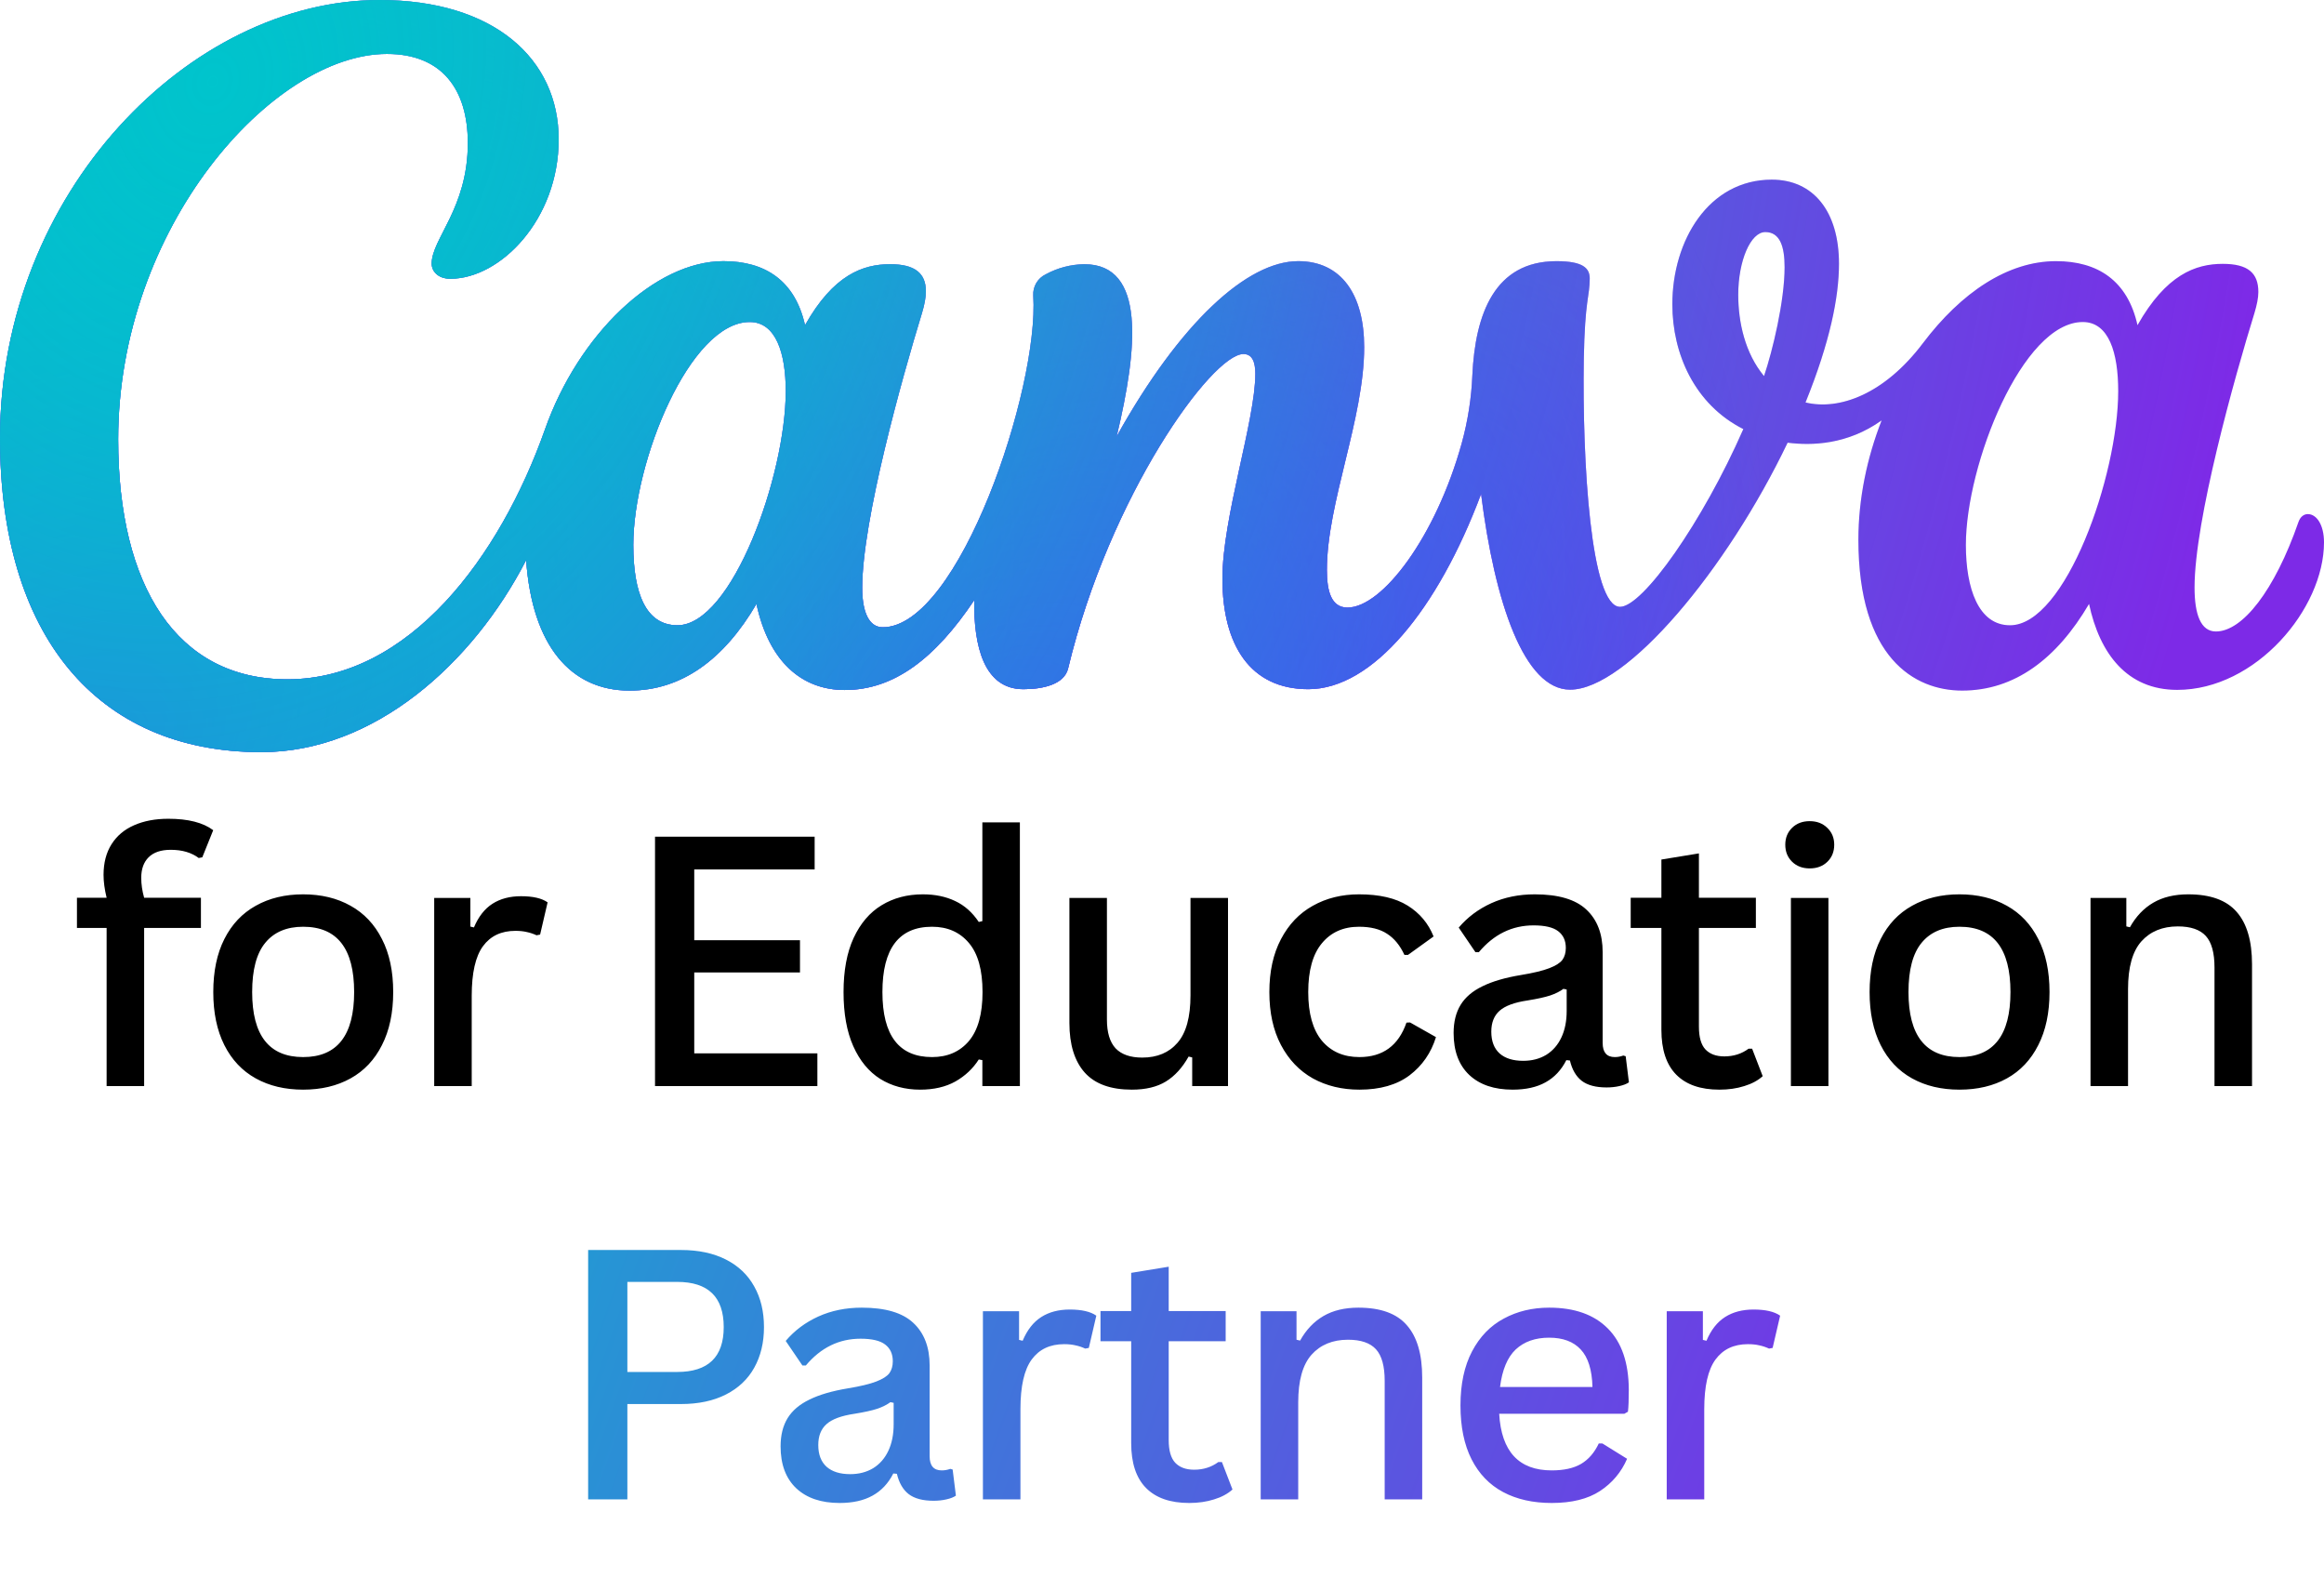
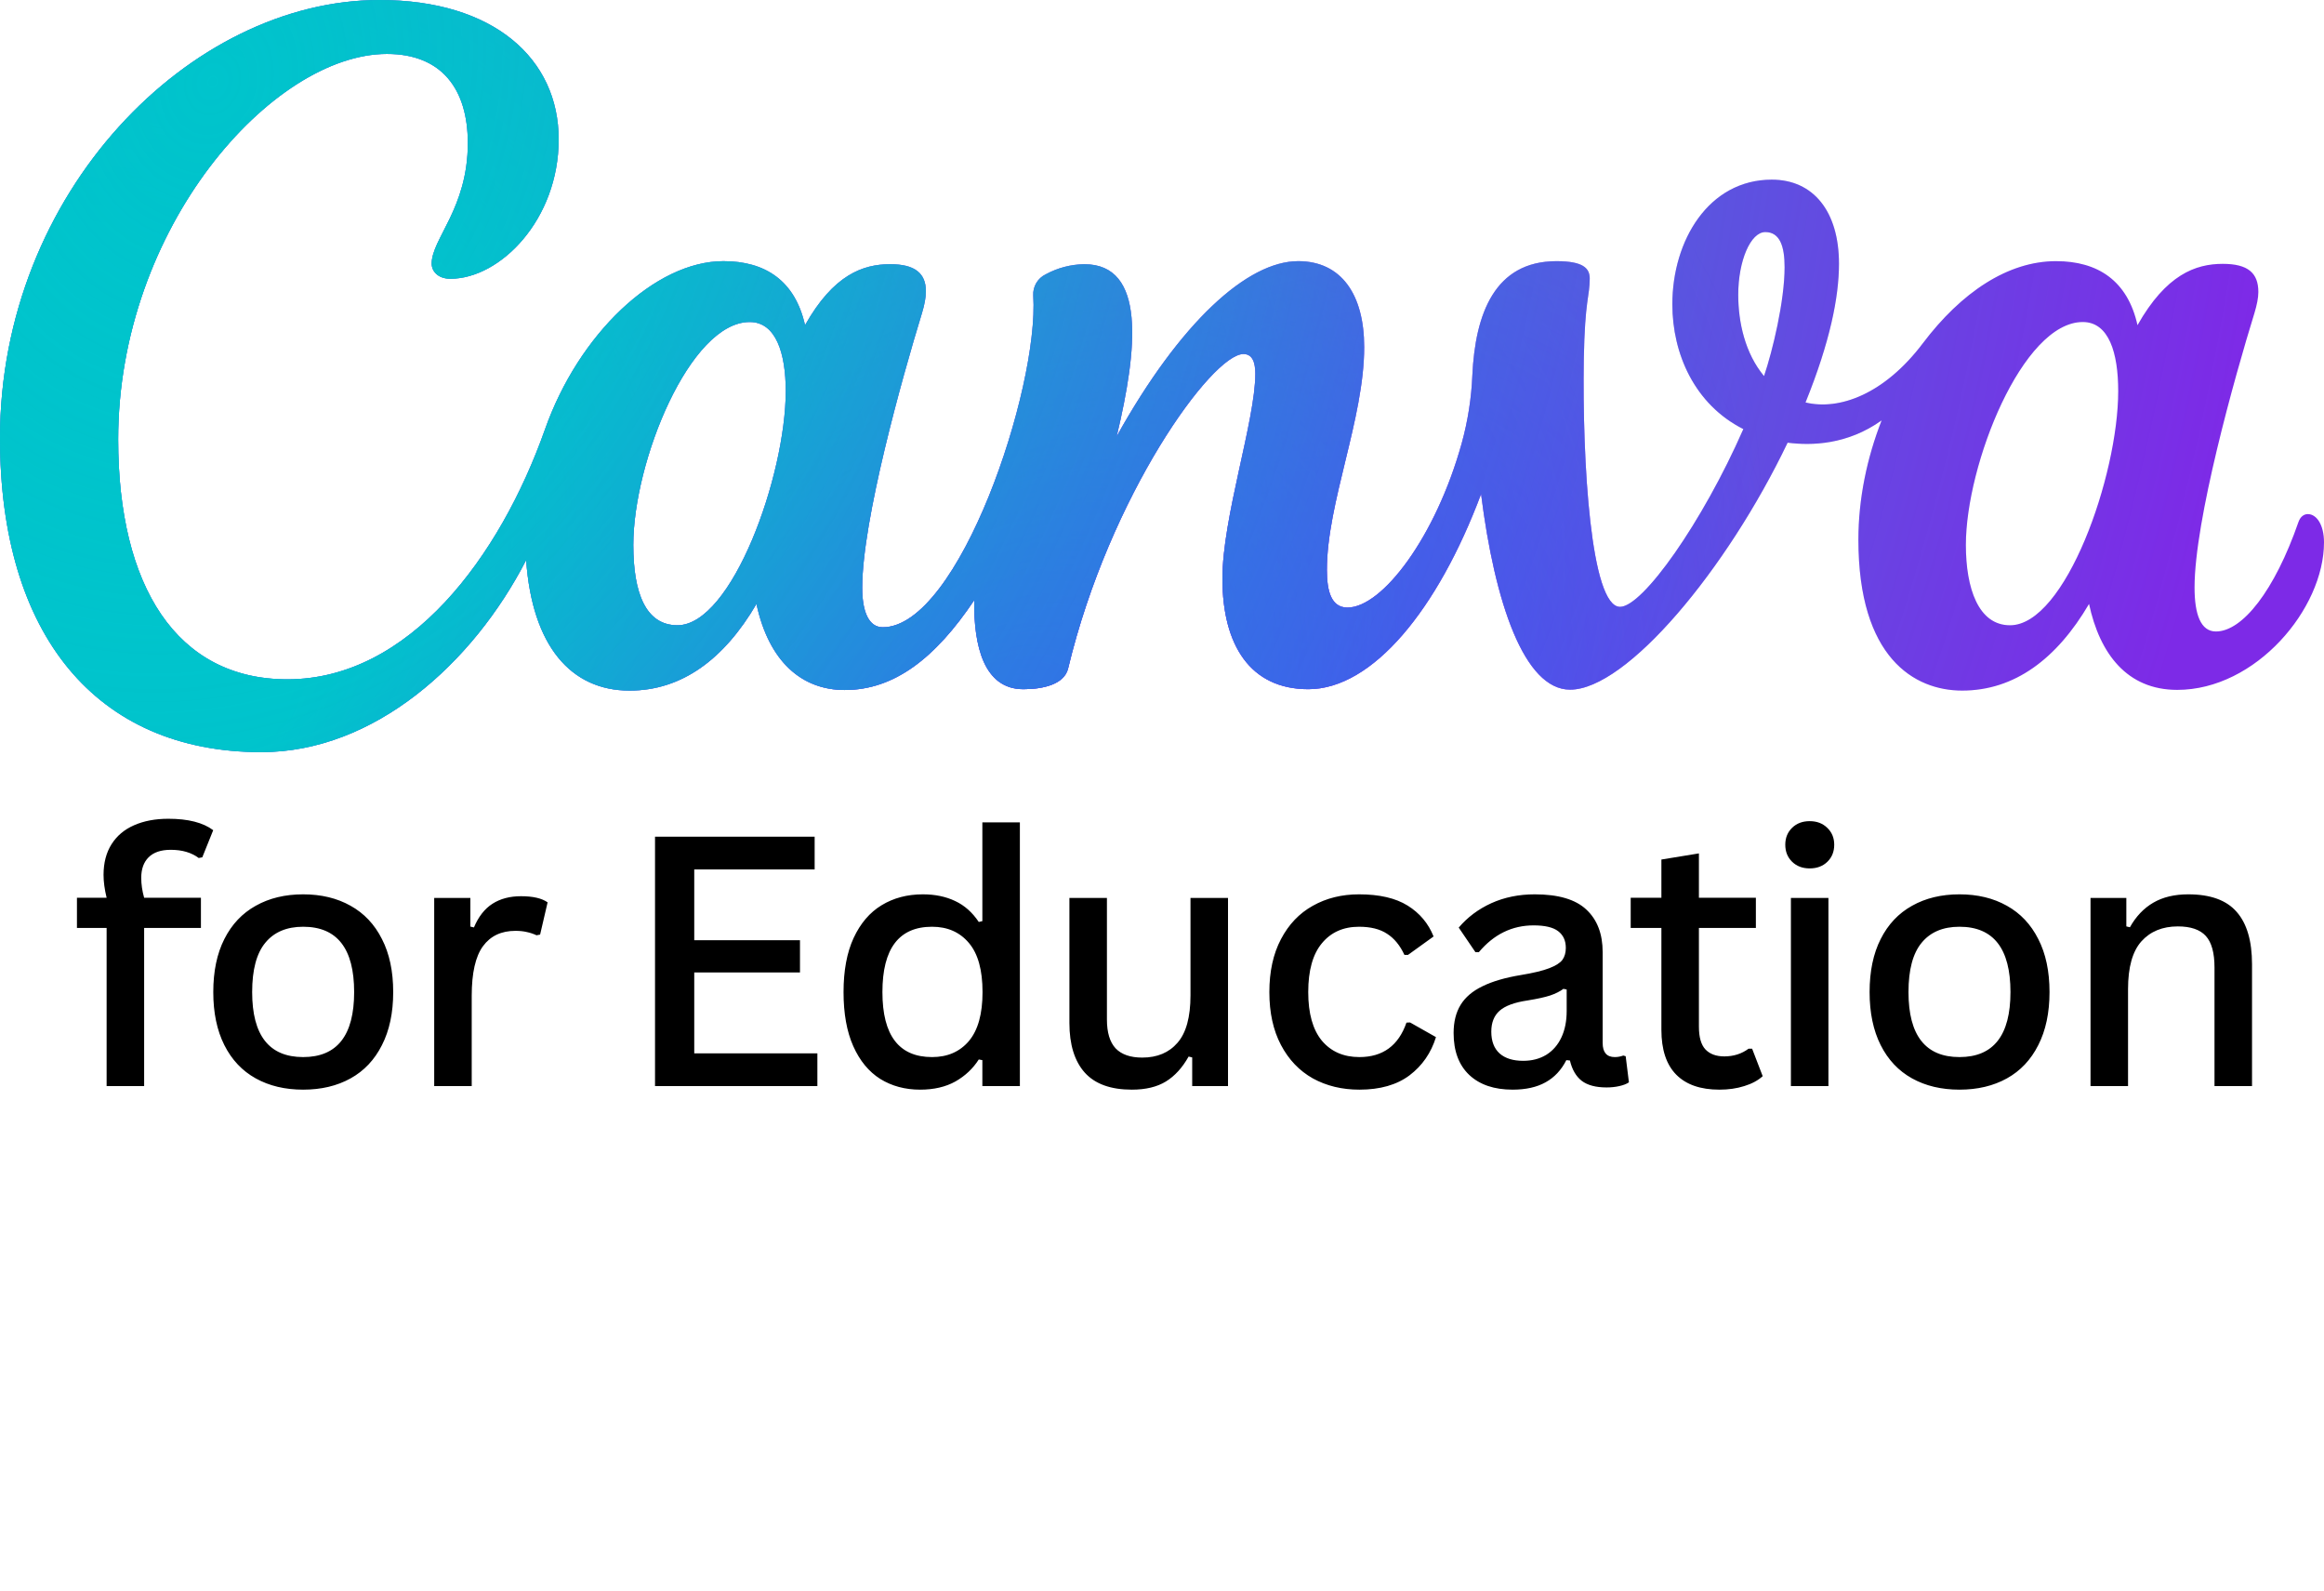
<svg xmlns="http://www.w3.org/2000/svg" fill="none" height="3979" style="fill: none;" viewBox="0 0 5814 3979" width="5814">
-   <path d="M1703.47 3126.25C1747.27 3126.25 1784.81 3134.22 1816.1 3150.14C1847.39 3166.07 1870.99 3188.54 1886.92 3217.55C1903.13 3246.28 1911.24 3280.13 1911.24 3319.09C1911.24 3357.78 1903.13 3391.62 1886.92 3420.63C1870.99 3449.36 1847.39 3471.69 1816.1 3487.62C1784.81 3503.54 1747.27 3511.51 1703.47 3511.51H1569.5V3750H1471.37V3126.25H1703.47ZM1694.08 3431.3C1771.73 3431.3 1810.55 3393.9 1810.55 3319.09C1810.55 3243.72 1771.73 3206.03 1694.08 3206.03H1569.5V3431.3H1694.08ZM2100.42 3758.96C2054.35 3758.96 2018.23 3746.73 1992.06 3722.27C1965.89 3697.52 1952.81 3662.54 1952.81 3617.31C1952.81 3589.44 1958.64 3565.98 1970.3 3546.92C1981.96 3527.86 2000.16 3512.36 2024.91 3500.42C2049.65 3488.18 2081.79 3478.8 2121.33 3472.26C2152.33 3467.14 2175.94 3461.45 2192.15 3455.19C2208.36 3448.93 2219.32 3441.97 2225 3434.29C2230.69 3426.32 2233.54 3416.37 2233.54 3404.42C2233.54 3386.22 2227.14 3372.28 2214.34 3362.61C2201.82 3352.94 2181.34 3348.1 2152.9 3348.1C2099.14 3348.1 2053.49 3370.43 2015.95 3415.09H2007.42L1965.61 3353.65C1987.51 3327.77 2014.67 3307.43 2047.09 3292.64C2079.8 3277.85 2116.07 3270.46 2155.89 3270.46C2214.76 3270.46 2257.71 3283.11 2284.73 3308.43C2312.04 3333.74 2325.69 3369.29 2325.69 3415.09V3642.06C2325.69 3665.67 2335.79 3677.47 2355.98 3677.47C2363.38 3677.47 2370.49 3676.19 2377.31 3673.63L2383.29 3675.34L2391.39 3740.61C2385.7 3744.6 2377.74 3747.72 2367.5 3750C2357.55 3752.28 2346.88 3753.41 2335.5 3753.41C2308.48 3753.41 2287.72 3747.87 2273.21 3736.77C2258.99 3725.68 2249.18 3708.76 2243.78 3686L2234.82 3685.15C2222.3 3709.9 2204.95 3728.38 2182.77 3740.61C2160.87 3752.84 2133.42 3758.96 2100.42 3758.96ZM2126.88 3686.86C2148.78 3686.86 2167.98 3681.88 2184.47 3671.92C2200.97 3661.69 2213.63 3647.18 2222.44 3628.41C2231.26 3609.64 2235.67 3587.59 2235.67 3562.28V3508.52L2227.56 3506.81C2218.75 3513.36 2207.65 3518.9 2194.29 3523.45C2181.2 3527.72 2162.43 3531.84 2137.97 3535.83C2104.98 3540.66 2081.51 3549.34 2067.57 3561.85C2053.92 3574.08 2047.09 3591.43 2047.09 3613.9C2047.09 3637.79 2054.06 3656 2068 3668.51C2081.94 3680.74 2101.56 3686.86 2126.88 3686.86ZM2458.99 3750V3279.42H2549.43V3351.09L2558.39 3353.22C2569.77 3326.2 2585.27 3306.44 2604.9 3293.92C2624.52 3281.41 2648.27 3275.15 2676.15 3275.15C2706.01 3275.15 2728.2 3280.27 2742.7 3290.51L2723.93 3371.14L2714.97 3372.85C2707.01 3369.15 2698.9 3366.45 2690.65 3364.74C2682.4 3362.75 2672.87 3361.76 2662.07 3361.76C2626.8 3361.76 2599.78 3374.56 2581 3400.15C2562.23 3425.75 2552.85 3467.14 2552.85 3524.31V3750H2458.99ZM3056.89 3656.57L3083.34 3725.25C3071.4 3736.06 3056.04 3744.31 3037.27 3750C3018.49 3755.97 2997.73 3758.96 2974.98 3758.96C2927.76 3758.96 2891.78 3746.44 2867.04 3721.42C2842.29 3696.39 2829.92 3658.98 2829.92 3609.21V3354.5H2753.12V3278.99H2829.92V3183.42L2923.78 3168.06V3278.99H3066.28V3354.5H2923.78V3601.53C2923.78 3627.7 2929.18 3646.61 2939.99 3658.27C2951.08 3669.93 2966.87 3675.76 2987.35 3675.76C3010.39 3675.76 3030.58 3669.36 3047.93 3656.57H3056.89ZM3153.92 3750V3279.42H3243.52V3350.66L3252.48 3352.8C3267.55 3325.78 3287.03 3305.3 3310.93 3291.36C3334.82 3277.42 3363.97 3270.46 3398.39 3270.46C3453.85 3270.46 3494.24 3285.1 3519.55 3314.4C3545.15 3343.41 3557.95 3387.07 3557.95 3445.38V3750H3464.09V3453.48C3464.09 3416.79 3456.84 3390.48 3442.33 3374.56C3427.83 3358.63 3404.5 3350.66 3372.36 3350.66C3333.96 3350.66 3303.53 3363.18 3281.06 3388.21C3258.88 3413.24 3247.78 3452.92 3247.78 3507.24V3750H3153.92ZM4063.7 3535.83H3750.55C3755.95 3630.26 3799.75 3677.47 3881.95 3677.47C3912.39 3677.47 3936.85 3672.07 3955.34 3661.26C3974.11 3650.17 3988.9 3633.1 3999.71 3610.06H4008.67L4070.53 3648.46C4056.02 3682.02 4033.41 3708.9 4002.69 3729.09C3972.26 3749 3932.01 3758.96 3881.95 3758.96C3835.02 3758.96 3794.49 3749.86 3760.36 3731.65C3726.23 3713.45 3699.92 3686.15 3681.43 3649.74C3662.94 3613.33 3653.7 3568.39 3653.7 3514.92C3653.7 3461.45 3663.37 3416.37 3682.71 3379.68C3702.05 3342.98 3728.51 3315.68 3762.07 3297.76C3795.63 3279.56 3833.46 3270.46 3875.55 3270.46C3938.98 3270.46 3987.9 3287.81 4022.32 3322.51C4057.02 3357.21 4074.51 3408.26 4074.8 3475.67C4074.8 3500.98 4074.08 3519.33 4072.66 3530.71L4063.7 3535.83ZM3983.92 3468.84C3982.78 3425.9 3972.97 3394.61 3954.48 3374.98C3936.28 3355.36 3909.97 3345.54 3875.55 3345.54C3840.85 3345.54 3812.98 3355.36 3791.93 3374.98C3771.17 3394.61 3758.09 3425.9 3752.68 3468.84H3983.92ZM4169.69 3750V3279.42H4260.14V3351.09L4269.1 3353.22C4280.48 3326.2 4295.98 3306.44 4315.6 3293.92C4335.23 3281.41 4358.98 3275.15 4386.85 3275.15C4416.72 3275.15 4438.9 3280.27 4453.41 3290.51L4434.64 3371.14L4425.68 3372.85C4417.71 3369.15 4409.61 3366.45 4401.36 3364.74C4393.11 3362.75 4383.58 3361.76 4372.77 3361.76C4337.5 3361.76 4310.48 3374.56 4291.71 3400.15C4272.94 3425.75 4263.55 3467.14 4263.55 3524.31V3750H4169.69Z" fill="url(#a)" />
  <path d="M266.733 2716.28V2320.79H192.498V2245.27H266.733C261.613 2224.22 259.053 2205.17 259.053 2188.1C259.053 2157.95 265.738 2132.35 279.106 2111.31C292.474 2090.26 311.246 2074.47 335.422 2063.95C359.883 2053.14 388.468 2047.74 421.177 2047.74C470.667 2047.74 508.069 2057.26 533.383 2076.32L506.078 2144.16L497.119 2145.86C478.916 2132.21 455.593 2125.38 427.15 2125.38C402.689 2125.38 384.201 2131.64 371.687 2144.16C359.456 2156.39 353.341 2173.45 353.341 2195.35C353.341 2211.57 355.759 2228.21 360.594 2245.27H502.665V2320.79H360.594V2716.28H266.733ZM758.406 2725.24C713.182 2725.24 673.647 2715.86 639.8 2697.08C605.953 2678.31 579.786 2650.58 561.298 2613.89C542.81 2577.2 533.566 2532.97 533.566 2481.2C533.566 2429.15 542.81 2384.92 561.298 2348.52C579.786 2311.83 605.953 2284.1 639.8 2265.32C673.647 2246.27 713.182 2236.74 758.406 2236.74C803.63 2236.74 843.165 2246.27 877.012 2265.32C910.859 2284.1 937.026 2311.83 955.514 2348.52C974.286 2384.92 983.672 2429.15 983.672 2481.2C983.672 2532.97 974.286 2577.2 955.514 2613.89C937.026 2650.58 910.859 2678.31 877.012 2697.08C843.165 2715.86 803.63 2725.24 758.406 2725.24ZM758.406 2643.75C843.45 2643.75 885.971 2589.57 885.971 2481.2C885.971 2372.27 843.45 2317.8 758.406 2317.8C717.164 2317.8 685.593 2331.17 663.692 2357.9C641.791 2384.36 630.84 2425.46 630.84 2481.2C630.84 2589.57 673.362 2643.75 758.406 2643.75ZM1086.25 2716.28V2245.7H1176.7V2317.37L1185.66 2319.51C1197.03 2292.49 1212.53 2272.72 1232.16 2260.2C1251.79 2247.69 1275.53 2241.43 1303.41 2241.43C1333.27 2241.43 1355.46 2246.55 1369.96 2256.79L1351.19 2337.43L1342.23 2339.13C1334.27 2335.43 1326.16 2332.73 1317.91 2331.03C1309.67 2329.03 1300.14 2328.04 1289.33 2328.04C1254.06 2328.04 1227.04 2340.84 1208.27 2366.44C1189.5 2392.04 1180.11 2433.42 1180.11 2490.59V2716.28H1086.25ZM1736.81 2432.14V2634.37H2044.85V2716.28H1638.69V2092.53H2038.02V2174.45H1736.81V2351.5H2001.33V2432.14H1736.81ZM2301.87 2725.24C2264.33 2725.24 2231.05 2716.28 2202.04 2698.36C2173.31 2680.16 2150.84 2652.85 2134.63 2616.45C2118.41 2580.04 2110.31 2534.96 2110.31 2481.2C2110.31 2427.45 2118.7 2382.36 2135.48 2345.96C2152.55 2309.27 2175.87 2281.96 2205.45 2264.04C2235.31 2245.84 2269.73 2236.74 2308.7 2236.74C2339.13 2236.74 2366.01 2242.28 2389.33 2253.38C2412.65 2264.19 2432.42 2281.68 2448.63 2305.85L2457.59 2303.72V2056.7H2551.45V2716.28H2457.59V2651.43L2448.63 2649.73C2434.13 2672.48 2414.65 2690.83 2390.18 2704.76C2365.72 2718.42 2336.29 2725.24 2301.87 2725.24ZM2331.73 2643.75C2370.42 2643.75 2401.13 2630.39 2423.89 2603.65C2446.64 2576.63 2458.02 2535.81 2458.02 2481.2C2458.02 2426.02 2446.64 2385.07 2423.89 2358.33C2401.13 2331.31 2370.42 2317.8 2331.73 2317.8C2248.97 2317.8 2207.58 2372.27 2207.58 2481.2C2207.58 2589.57 2248.97 2643.75 2331.73 2643.75ZM2831.51 2725.24C2778.61 2725.24 2739.36 2711.02 2713.76 2682.58C2688.16 2653.85 2675.36 2612.47 2675.36 2558.43V2245.7H2769.22V2549.89C2769.22 2582.32 2776.48 2606.35 2790.98 2621.99C2805.77 2637.35 2827.96 2645.03 2857.54 2645.03C2895.08 2645.03 2924.52 2632.66 2945.85 2607.92C2967.47 2583.17 2978.28 2543.63 2978.28 2489.31V2245.7H3072.14V2716.28H2982.54V2644.61L2973.58 2642.47C2957.94 2670.35 2939.03 2691.11 2916.84 2704.76C2894.66 2718.42 2866.21 2725.24 2831.51 2725.24ZM3400.83 2725.24C3357.32 2725.24 3318.49 2715.86 3284.36 2697.08C3250.52 2678.03 3223.92 2650.15 3204.58 2613.46C3185.24 2576.77 3175.57 2532.68 3175.57 2481.2C3175.57 2429.72 3185.24 2385.64 3204.58 2348.94C3223.92 2311.97 3250.52 2284.1 3284.36 2265.32C3318.21 2246.27 3356.75 2236.74 3399.98 2236.74C3450.89 2236.74 3491.42 2246.12 3521.57 2264.9C3551.72 2283.67 3573.34 2309.41 3586.42 2342.12L3522.43 2388.2H3513.47C3502.38 2364.3 3487.87 2346.67 3469.95 2335.29C3452.32 2323.63 3428.99 2317.8 3399.98 2317.8C3360.73 2317.8 3329.73 2331.59 3306.97 2359.18C3284.22 2386.49 3272.84 2427.16 3272.84 2481.2C3272.84 2534.68 3284.22 2575.21 3306.97 2602.8C3330.01 2630.1 3361.3 2643.75 3400.83 2643.75C3459.43 2643.75 3498.68 2615.03 3518.59 2557.57L3527.55 2557.15L3592.4 2593.84C3580.17 2633.37 3558.12 2665.23 3526.27 2689.4C3494.41 2713.3 3452.6 2725.24 3400.83 2725.24ZM3784.14 2725.24C3738.06 2725.24 3701.94 2713.01 3675.77 2688.55C3649.61 2663.81 3636.52 2628.82 3636.52 2583.6C3636.52 2555.72 3642.35 2532.26 3654.02 2513.2C3665.68 2494.14 3683.88 2478.64 3708.63 2466.7C3733.37 2454.47 3765.51 2445.08 3805.05 2438.54C3836.05 2433.42 3859.66 2427.73 3875.87 2421.47C3892.08 2415.22 3903.03 2408.25 3908.72 2400.57C3914.41 2392.6 3917.25 2382.65 3917.25 2370.7C3917.25 2352.5 3910.85 2338.56 3898.05 2328.89C3885.54 2319.22 3865.06 2314.39 3836.62 2314.39C3782.86 2314.39 3737.21 2336.71 3699.67 2381.37H3691.13L3649.32 2319.93C3671.22 2294.05 3698.39 2273.71 3730.81 2258.92C3763.52 2244.13 3799.78 2236.74 3839.6 2236.74C3898.48 2236.74 3941.43 2249.4 3968.45 2274.71C3995.75 2300.02 4009.41 2335.58 4009.41 2381.37V2608.34C4009.41 2631.95 4019.5 2643.75 4039.7 2643.75C4047.09 2643.75 4054.2 2642.47 4061.03 2639.91L4067 2641.62L4075.11 2706.9C4069.42 2710.88 4061.46 2714.01 4051.22 2716.28C4041.26 2718.56 4030.6 2719.7 4019.22 2719.7C3992.2 2719.7 3971.44 2714.15 3956.93 2703.06C3942.71 2691.96 3932.9 2675.04 3927.49 2652.29L3918.53 2651.43C3906.02 2676.18 3888.67 2694.67 3866.48 2706.9C3844.58 2719.13 3817.13 2725.24 3784.14 2725.24ZM3810.59 2653.14C3832.49 2653.14 3851.69 2648.16 3868.19 2638.21C3884.69 2627.97 3897.34 2613.46 3906.16 2594.69C3914.98 2575.92 3919.39 2553.87 3919.39 2528.56V2474.8L3911.28 2473.1C3902.46 2479.64 3891.37 2485.19 3878 2489.74C3864.92 2494 3846.15 2498.13 3821.69 2502.11C3788.69 2506.94 3765.23 2515.62 3751.29 2528.13C3737.64 2540.36 3730.81 2557.71 3730.81 2580.18C3730.81 2604.08 3737.78 2622.28 3751.72 2634.79C3765.65 2647.02 3785.28 2653.14 3810.59 2653.14ZM4383.33 2622.85L4409.78 2691.54C4397.83 2702.35 4382.47 2710.59 4363.7 2716.28C4344.93 2722.26 4324.17 2725.24 4301.41 2725.24C4254.2 2725.24 4218.22 2712.73 4193.47 2687.7C4168.73 2662.67 4156.35 2625.27 4156.35 2575.49V2320.79H4079.56V2245.27H4156.35V2149.7L4250.22 2134.34V2245.27H4392.71V2320.79H4250.22V2567.81C4250.22 2593.98 4255.62 2612.89 4266.43 2624.55C4277.52 2636.22 4293.31 2642.05 4313.78 2642.05C4336.82 2642.05 4357.02 2635.65 4374.37 2622.85H4383.33ZM4527.29 2171.89C4509.37 2171.89 4494.72 2166.34 4483.34 2155.25C4471.97 2144.16 4466.28 2129.94 4466.28 2112.59C4466.28 2095.52 4471.97 2081.44 4483.34 2070.35C4494.72 2059.26 4509.37 2053.71 4527.29 2053.71C4545.21 2053.71 4559.85 2059.26 4571.23 2070.35C4582.89 2081.44 4588.72 2095.52 4588.72 2112.59C4588.72 2129.94 4583.04 2144.16 4571.66 2155.25C4560.28 2166.34 4545.49 2171.89 4527.29 2171.89ZM4480.36 2716.28V2245.7H4574.22V2716.28H4480.36ZM4902.06 2725.24C4856.84 2725.24 4817.3 2715.86 4783.46 2697.08C4749.61 2678.31 4723.44 2650.58 4704.95 2613.89C4686.47 2577.2 4677.22 2532.97 4677.22 2481.2C4677.22 2429.15 4686.47 2384.92 4704.95 2348.52C4723.44 2311.83 4749.61 2284.1 4783.46 2265.32C4817.3 2246.27 4856.84 2236.74 4902.06 2236.74C4947.29 2236.74 4986.82 2246.27 5020.67 2265.32C5054.51 2284.1 5080.68 2311.83 5099.17 2348.52C5117.94 2384.92 5127.33 2429.15 5127.33 2481.2C5127.33 2532.97 5117.94 2577.2 5099.17 2613.89C5080.68 2650.58 5054.51 2678.31 5020.67 2697.08C4986.82 2715.86 4947.29 2725.24 4902.06 2725.24ZM4902.06 2643.75C4987.1 2643.75 5029.63 2589.57 5029.63 2481.2C5029.63 2372.27 4987.1 2317.8 4902.06 2317.8C4860.82 2317.8 4829.25 2331.17 4807.35 2357.9C4785.45 2384.36 4774.5 2425.46 4774.5 2481.2C4774.5 2589.57 4817.02 2643.75 4902.06 2643.75ZM5229.9 2716.28V2245.7H5319.5V2316.95L5328.46 2319.08C5343.53 2292.06 5363.02 2271.58 5386.91 2257.64C5410.8 2243.71 5439.95 2236.74 5474.37 2236.74C5529.83 2236.74 5570.22 2251.39 5595.54 2280.68C5621.13 2309.69 5633.93 2353.35 5633.93 2411.66V2716.28H5540.07V2419.77C5540.07 2383.08 5532.82 2356.77 5518.31 2340.84C5503.81 2324.91 5480.48 2316.95 5448.34 2316.95C5409.95 2316.95 5379.51 2329.46 5357.04 2354.49C5334.86 2379.52 5323.77 2419.2 5323.77 2473.52V2716.28H5229.9Z" fill="#000" />
  <path d="M5773.59 1285.76C5763.71 1285.76 5754.7 1292.22 5750.05 1305.71C5690.45 1477.28 5609.93 1579.34 5543.65 1579.34C5505.57 1579.34 5490.16 1536.52 5490.16 1469.36C5490.16 1301.31 5589.87 944.967 5640.16 782.486C5645.98 762.836 5649.75 745.239 5649.75 730.281C5649.75 683.062 5624.17 659.893 5560.8 659.893C5492.49 659.893 5418.94 686.875 5347.43 813.281C5322.72 701.833 5248.01 653.147 5143.65 653.147C5023.01 653.147 4906.43 731.455 4810.5 858.447C4714.57 985.44 4601.78 1027.09 4516.9 1006.56C4577.94 855.808 4600.62 743.186 4600.62 659.6C4600.62 528.501 4536.37 449.314 4432.59 449.314C4274.74 449.314 4183.75 601.236 4183.75 761.076C4183.75 884.55 4239.28 1011.54 4361.37 1073.13C4259.05 1306.59 4109.63 1517.75 4052.94 1517.75C3979.68 1517.75 3958.17 1156.13 3962.24 897.454C3964.86 749.052 3977.07 741.426 3977.07 696.554C3977.07 670.744 3960.5 653.147 3893.93 653.147C3738.69 653.147 3690.73 785.712 3683.46 937.928C3681.13 995.705 3672.12 1053.19 3656.72 1108.91C3591.89 1342.37 3458.17 1519.51 3370.96 1519.51C3330.55 1519.51 3319.5 1478.75 3319.5 1425.37C3319.5 1257.32 3412.82 1047.32 3412.82 868.126C3412.82 736.44 3355.55 653.147 3247.7 653.147C3120.66 653.147 2952.64 805.656 2793.63 1091.32C2845.95 872.525 2867.46 660.773 2712.52 660.773C2678.8 661.359 2645.95 669.865 2616.3 685.995C2595.95 695.674 2583.45 716.79 2584.9 739.373C2599.73 972.242 2398.86 1568.79 2208.45 1568.79C2173.85 1568.79 2156.99 1530.95 2156.99 1469.95C2156.99 1301.6 2256.41 946.14 2306.41 783.366C2312.81 762.25 2316.3 744.066 2316.3 728.228C2316.3 683.649 2288.97 660.773 2227.05 660.773C2159.03 660.773 2085.19 686.875 2013.97 813.281C1988.97 701.833 1914.26 653.147 1809.9 653.147C1638.68 653.147 1447.4 835.864 1363.38 1074.01C1250.88 1391.93 1024.14 1699 718.901 1699C441.864 1699 295.642 1466.43 295.642 1098.94C295.642 568.388 681.692 134.911 968.031 134.911C1104.95 134.911 1170.36 222.897 1170.36 357.809C1170.36 521.169 1079.95 597.13 1079.95 659.306C1079.95 678.37 1095.65 697.14 1126.75 697.14C1251.17 697.14 1397.69 549.617 1397.69 348.423C1397.69 147.229 1235.77 0 949.426 0C476.167 0 0 480.402 0 1096.01C0 1585.8 239.537 1881.13 653.784 1881.13C936.345 1881.13 1183.15 1659.41 1316.29 1400.73C1331.41 1615.12 1427.92 1727.16 1575.01 1727.16C1705.83 1727.16 1811.64 1648.56 1892.46 1510.42C1923.56 1655.01 2006.12 1725.69 2113.39 1725.69C2236.36 1725.69 2339.26 1647.09 2437.23 1501.04C2435.78 1615.71 2461.65 1723.64 2560.19 1723.64C2606.71 1723.64 2662.23 1712.79 2672.11 1671.73C2775.89 1238.84 3032.29 885.43 3110.78 885.43C3134.04 885.43 3140.43 908.013 3140.43 934.702C3140.43 1052.31 3058.16 1293.39 3058.16 1447.36C3058.16 1613.66 3128.22 1723.64 3272.99 1723.64C3433.46 1723.64 3596.54 1525.38 3705.26 1235.61C3739.27 1506.32 3812.82 1724.81 3927.94 1724.81C4069.22 1724.81 4320.09 1424.78 4472.13 1107.15C4531.72 1114.78 4621.26 1112.73 4707.31 1051.43C4670.68 1144.99 4649.17 1247.34 4649.17 1349.7C4649.17 1644.45 4788.7 1727.16 4908.76 1727.16C5039.28 1727.16 5145.1 1648.56 5226.2 1510.42C5252.95 1635.07 5321.26 1725.4 5446.85 1725.4C5643.36 1725.4 5814 1522.74 5814 1356.45C5814 1312.45 5795.4 1285.76 5773.59 1285.76ZM1694.78 1563.8C1615.42 1563.8 1584.32 1483.15 1584.32 1362.9C1584.32 1154.08 1725.89 805.363 1875.6 805.363C1941 805.363 1965.71 883.083 1965.71 978.108C1965.71 1190.15 1831.12 1563.8 1694.78 1563.8ZM4413.12 940.567C4365.73 883.67 4348.58 806.242 4348.58 737.32C4348.58 652.267 4379.4 580.412 4416.31 580.412C4453.23 580.412 4464.57 617.073 4464.57 668.105C4464.57 753.451 4434.34 878.097 4413.12 940.567ZM5028.53 1563.8C4949.17 1563.8 4918.06 1471.12 4918.06 1362.9C4918.06 1161.41 5059.63 805.363 5210.51 805.363C5275.91 805.363 5299.17 882.497 5299.17 978.108C5299.17 1190.15 5166.9 1563.8 5028.53 1563.8Z" fill="#7D2AE7" />
  <path d="M5773.59 1285.76C5763.71 1285.76 5754.7 1292.22 5750.05 1305.71C5690.45 1477.28 5609.93 1579.34 5543.65 1579.34C5505.57 1579.34 5490.16 1536.52 5490.16 1469.36C5490.16 1301.31 5589.87 944.967 5640.16 782.486C5645.98 762.836 5649.75 745.239 5649.75 730.281C5649.75 683.062 5624.17 659.893 5560.8 659.893C5492.49 659.893 5418.94 686.875 5347.43 813.281C5322.72 701.833 5248.01 653.147 5143.65 653.147C5023.01 653.147 4906.43 731.455 4810.5 858.447C4714.57 985.44 4601.78 1027.09 4516.9 1006.56C4577.94 855.808 4600.62 743.186 4600.62 659.6C4600.62 528.501 4536.37 449.314 4432.59 449.314C4274.74 449.314 4183.75 601.236 4183.75 761.076C4183.75 884.55 4239.28 1011.54 4361.37 1073.13C4259.05 1306.59 4109.63 1517.75 4052.94 1517.75C3979.68 1517.75 3958.17 1156.13 3962.24 897.454C3964.86 749.052 3977.07 741.426 3977.07 696.554C3977.07 670.744 3960.5 653.147 3893.93 653.147C3738.69 653.147 3690.73 785.712 3683.46 937.928C3681.13 995.705 3672.12 1053.19 3656.72 1108.91C3591.89 1342.37 3458.17 1519.51 3370.96 1519.51C3330.55 1519.51 3319.5 1478.75 3319.5 1425.37C3319.5 1257.32 3412.82 1047.32 3412.82 868.126C3412.82 736.44 3355.55 653.147 3247.7 653.147C3120.66 653.147 2952.64 805.656 2793.63 1091.32C2845.95 872.525 2867.46 660.773 2712.52 660.773C2678.8 661.359 2645.95 669.865 2616.3 685.995C2595.95 695.674 2583.45 716.79 2584.9 739.373C2599.73 972.242 2398.86 1568.79 2208.45 1568.79C2173.85 1568.79 2156.99 1530.95 2156.99 1469.95C2156.99 1301.6 2256.41 946.14 2306.41 783.366C2312.81 762.25 2316.3 744.066 2316.3 728.228C2316.3 683.649 2288.97 660.773 2227.05 660.773C2159.03 660.773 2085.19 686.875 2013.97 813.281C1988.97 701.833 1914.26 653.147 1809.9 653.147C1638.68 653.147 1447.4 835.864 1363.38 1074.01C1250.88 1391.93 1024.14 1699 718.901 1699C441.864 1699 295.642 1466.43 295.642 1098.94C295.642 568.388 681.692 134.911 968.031 134.911C1104.95 134.911 1170.36 222.897 1170.36 357.809C1170.36 521.169 1079.95 597.13 1079.95 659.306C1079.95 678.37 1095.65 697.14 1126.75 697.14C1251.17 697.14 1397.69 549.617 1397.69 348.423C1397.69 147.229 1235.77 0 949.426 0C476.167 0 0 480.402 0 1096.01C0 1585.8 239.537 1881.13 653.784 1881.13C936.345 1881.13 1183.15 1659.41 1316.29 1400.73C1331.41 1615.12 1427.92 1727.16 1575.01 1727.16C1705.83 1727.16 1811.64 1648.56 1892.46 1510.42C1923.56 1655.01 2006.12 1725.69 2113.39 1725.69C2236.36 1725.69 2339.26 1647.09 2437.23 1501.04C2435.78 1615.71 2461.65 1723.64 2560.19 1723.64C2606.71 1723.64 2662.23 1712.79 2672.11 1671.73C2775.89 1238.84 3032.29 885.43 3110.78 885.43C3134.04 885.43 3140.43 908.013 3140.43 934.702C3140.43 1052.31 3058.16 1293.39 3058.16 1447.36C3058.16 1613.66 3128.22 1723.64 3272.99 1723.64C3433.46 1723.64 3596.54 1525.38 3705.26 1235.61C3739.27 1506.32 3812.82 1724.81 3927.94 1724.81C4069.22 1724.81 4320.09 1424.78 4472.13 1107.15C4531.72 1114.78 4621.26 1112.73 4707.31 1051.43C4670.68 1144.99 4649.17 1247.34 4649.17 1349.7C4649.17 1644.45 4788.7 1727.16 4908.76 1727.16C5039.28 1727.16 5145.1 1648.56 5226.2 1510.42C5252.95 1635.07 5321.26 1725.4 5446.85 1725.4C5643.36 1725.4 5814 1522.74 5814 1356.45C5814 1312.45 5795.4 1285.76 5773.59 1285.76ZM1694.78 1563.8C1615.42 1563.8 1584.32 1483.15 1584.32 1362.9C1584.32 1154.08 1725.89 805.363 1875.6 805.363C1941 805.363 1965.71 883.083 1965.71 978.108C1965.71 1190.15 1831.12 1563.8 1694.78 1563.8ZM4413.12 940.567C4365.73 883.67 4348.58 806.242 4348.58 737.32C4348.58 652.267 4379.4 580.412 4416.31 580.412C4453.23 580.412 4464.57 617.073 4464.57 668.105C4464.57 753.451 4434.34 878.097 4413.12 940.567ZM5028.53 1563.8C4949.17 1563.8 4918.06 1471.12 4918.06 1362.9C4918.06 1161.41 5059.63 805.363 5210.51 805.363C5275.91 805.363 5299.17 882.497 5299.17 978.108C5299.17 1190.15 5166.9 1563.8 5028.53 1563.8Z" fill="url(#b)" />
-   <path d="M5773.59 1285.76C5763.71 1285.76 5754.7 1292.22 5750.05 1305.71C5690.45 1477.28 5609.93 1579.34 5543.65 1579.34C5505.57 1579.34 5490.16 1536.52 5490.16 1469.36C5490.16 1301.31 5589.87 944.967 5640.16 782.486C5645.98 762.836 5649.75 745.239 5649.75 730.281C5649.75 683.062 5624.17 659.893 5560.8 659.893C5492.49 659.893 5418.94 686.875 5347.43 813.281C5322.72 701.833 5248.01 653.147 5143.65 653.147C5023.01 653.147 4906.43 731.455 4810.5 858.447C4714.57 985.44 4601.78 1027.09 4516.9 1006.56C4577.94 855.808 4600.62 743.186 4600.62 659.6C4600.62 528.501 4536.37 449.314 4432.59 449.314C4274.74 449.314 4183.75 601.236 4183.75 761.076C4183.75 884.55 4239.28 1011.54 4361.37 1073.13C4259.05 1306.59 4109.63 1517.75 4052.94 1517.75C3979.68 1517.75 3958.17 1156.13 3962.24 897.454C3964.86 749.052 3977.07 741.426 3977.07 696.554C3977.07 670.744 3960.5 653.147 3893.93 653.147C3738.69 653.147 3690.73 785.712 3683.46 937.928C3681.13 995.705 3672.12 1053.19 3656.72 1108.91C3591.89 1342.37 3458.17 1519.51 3370.96 1519.51C3330.55 1519.51 3319.5 1478.75 3319.5 1425.37C3319.5 1257.32 3412.82 1047.32 3412.82 868.126C3412.82 736.44 3355.55 653.147 3247.7 653.147C3120.66 653.147 2952.64 805.656 2793.63 1091.32C2845.95 872.525 2867.46 660.773 2712.52 660.773C2678.8 661.359 2645.95 669.865 2616.3 685.995C2595.95 695.674 2583.45 716.79 2584.9 739.373C2599.73 972.242 2398.86 1568.79 2208.45 1568.79C2173.85 1568.79 2156.99 1530.95 2156.99 1469.95C2156.99 1301.6 2256.41 946.14 2306.41 783.366C2312.81 762.25 2316.3 744.066 2316.3 728.228C2316.3 683.649 2288.97 660.773 2227.05 660.773C2159.03 660.773 2085.19 686.875 2013.97 813.281C1988.97 701.833 1914.26 653.147 1809.9 653.147C1638.68 653.147 1447.4 835.864 1363.38 1074.01C1250.88 1391.93 1024.14 1699 718.901 1699C441.864 1699 295.642 1466.43 295.642 1098.94C295.642 568.388 681.692 134.911 968.031 134.911C1104.95 134.911 1170.36 222.897 1170.36 357.809C1170.36 521.169 1079.95 597.13 1079.95 659.306C1079.95 678.37 1095.65 697.14 1126.75 697.14C1251.17 697.14 1397.69 549.617 1397.69 348.423C1397.69 147.229 1235.77 0 949.426 0C476.167 0 0 480.402 0 1096.01C0 1585.8 239.537 1881.13 653.784 1881.13C936.345 1881.13 1183.15 1659.41 1316.29 1400.73C1331.41 1615.12 1427.92 1727.16 1575.01 1727.16C1705.83 1727.16 1811.64 1648.56 1892.46 1510.42C1923.56 1655.01 2006.12 1725.69 2113.39 1725.69C2236.36 1725.69 2339.26 1647.09 2437.23 1501.04C2435.78 1615.71 2461.65 1723.64 2560.19 1723.64C2606.71 1723.64 2662.23 1712.79 2672.11 1671.73C2775.89 1238.84 3032.29 885.43 3110.78 885.43C3134.04 885.43 3140.43 908.013 3140.43 934.702C3140.43 1052.31 3058.16 1293.39 3058.16 1447.36C3058.16 1613.66 3128.22 1723.64 3272.99 1723.64C3433.46 1723.64 3596.54 1525.38 3705.26 1235.61C3739.27 1506.32 3812.82 1724.81 3927.94 1724.81C4069.22 1724.81 4320.09 1424.78 4472.13 1107.15C4531.72 1114.78 4621.26 1112.73 4707.31 1051.43C4670.68 1144.99 4649.17 1247.34 4649.17 1349.7C4649.17 1644.45 4788.7 1727.16 4908.76 1727.16C5039.28 1727.16 5145.1 1648.56 5226.2 1510.42C5252.95 1635.07 5321.26 1725.4 5446.85 1725.4C5643.36 1725.4 5814 1522.74 5814 1356.45C5814 1312.45 5795.4 1285.76 5773.59 1285.76ZM1694.78 1563.8C1615.42 1563.8 1584.32 1483.15 1584.32 1362.9C1584.32 1154.08 1725.89 805.363 1875.6 805.363C1941 805.363 1965.71 883.083 1965.71 978.108C1965.71 1190.15 1831.12 1563.8 1694.78 1563.8ZM4413.12 940.567C4365.73 883.67 4348.58 806.242 4348.58 737.32C4348.58 652.267 4379.4 580.412 4416.31 580.412C4453.23 580.412 4464.57 617.073 4464.57 668.105C4464.57 753.451 4434.34 878.097 4413.12 940.567ZM5028.53 1563.8C4949.17 1563.8 4918.06 1471.12 4918.06 1362.9C4918.06 1161.41 5059.63 805.363 5210.51 805.363C5275.91 805.363 5299.17 882.497 5299.17 978.108C5299.17 1190.15 5166.9 1563.8 5028.53 1563.8Z" fill="url(#c)" />
+   <path d="M5773.59 1285.76C5763.71 1285.76 5754.7 1292.22 5750.05 1305.71C5690.45 1477.28 5609.93 1579.34 5543.65 1579.34C5505.57 1579.34 5490.16 1536.52 5490.16 1469.36C5490.16 1301.31 5589.87 944.967 5640.16 782.486C5645.98 762.836 5649.75 745.239 5649.75 730.281C5649.75 683.062 5624.17 659.893 5560.8 659.893C5492.49 659.893 5418.94 686.875 5347.43 813.281C5322.72 701.833 5248.01 653.147 5143.65 653.147C5023.01 653.147 4906.43 731.455 4810.5 858.447C4714.57 985.44 4601.78 1027.09 4516.9 1006.56C4577.94 855.808 4600.62 743.186 4600.62 659.6C4600.62 528.501 4536.37 449.314 4432.59 449.314C4274.74 449.314 4183.75 601.236 4183.75 761.076C4183.75 884.55 4239.28 1011.54 4361.37 1073.13C4259.05 1306.59 4109.63 1517.75 4052.94 1517.75C3979.68 1517.75 3958.17 1156.13 3962.24 897.454C3964.86 749.052 3977.07 741.426 3977.07 696.554C3977.07 670.744 3960.5 653.147 3893.93 653.147C3738.69 653.147 3690.73 785.712 3683.46 937.928C3681.13 995.705 3672.12 1053.19 3656.72 1108.91C3591.89 1342.37 3458.17 1519.51 3370.96 1519.51C3330.55 1519.51 3319.5 1478.75 3319.5 1425.37C3319.5 1257.32 3412.82 1047.32 3412.82 868.126C3412.82 736.44 3355.55 653.147 3247.7 653.147C3120.66 653.147 2952.64 805.656 2793.63 1091.32C2845.95 872.525 2867.46 660.773 2712.52 660.773C2678.8 661.359 2645.95 669.865 2616.3 685.995C2595.95 695.674 2583.45 716.79 2584.9 739.373C2599.73 972.242 2398.86 1568.79 2208.45 1568.79C2173.85 1568.79 2156.99 1530.95 2156.99 1469.95C2156.99 1301.6 2256.41 946.14 2306.41 783.366C2312.81 762.25 2316.3 744.066 2316.3 728.228C2316.3 683.649 2288.97 660.773 2227.05 660.773C2159.03 660.773 2085.19 686.875 2013.97 813.281C1988.97 701.833 1914.26 653.147 1809.9 653.147C1638.68 653.147 1447.4 835.864 1363.38 1074.01C1250.88 1391.93 1024.14 1699 718.901 1699C441.864 1699 295.642 1466.43 295.642 1098.94C295.642 568.388 681.692 134.911 968.031 134.911C1104.95 134.911 1170.36 222.897 1170.36 357.809C1170.36 521.169 1079.95 597.13 1079.95 659.306C1079.95 678.37 1095.65 697.14 1126.75 697.14C1251.17 697.14 1397.69 549.617 1397.69 348.423C1397.69 147.229 1235.77 0 949.426 0C476.167 0 0 480.402 0 1096.01C0 1585.8 239.537 1881.13 653.784 1881.13C936.345 1881.13 1183.15 1659.41 1316.29 1400.73C1331.41 1615.12 1427.92 1727.16 1575.01 1727.16C1705.83 1727.16 1811.64 1648.56 1892.46 1510.42C1923.56 1655.01 2006.12 1725.69 2113.39 1725.69C2236.36 1725.69 2339.26 1647.09 2437.23 1501.04C2435.78 1615.71 2461.65 1723.64 2560.19 1723.64C2606.71 1723.64 2662.23 1712.79 2672.11 1671.73C2775.89 1238.84 3032.29 885.43 3110.78 885.43C3134.04 885.43 3140.43 908.013 3140.43 934.702C3140.43 1052.31 3058.16 1293.39 3058.16 1447.36C3058.16 1613.66 3128.22 1723.64 3272.99 1723.64C3433.46 1723.64 3596.54 1525.38 3705.26 1235.61C3739.27 1506.32 3812.82 1724.81 3927.94 1724.81C4069.22 1724.81 4320.09 1424.78 4472.13 1107.15C4531.72 1114.78 4621.26 1112.73 4707.31 1051.43C4670.68 1144.99 4649.17 1247.34 4649.17 1349.7C4649.17 1644.45 4788.7 1727.16 4908.76 1727.16C5039.28 1727.16 5145.1 1648.56 5226.2 1510.42C5252.95 1635.07 5321.26 1725.4 5446.85 1725.4C5643.36 1725.4 5814 1522.74 5814 1356.45C5814 1312.45 5795.4 1285.76 5773.59 1285.76ZM1694.78 1563.8C1615.42 1563.8 1584.32 1483.15 1584.32 1362.9C1584.32 1154.08 1725.89 805.363 1875.6 805.363C1941 805.363 1965.71 883.083 1965.71 978.108C1965.71 1190.15 1831.12 1563.8 1694.78 1563.8ZM4413.12 940.567C4365.73 883.67 4348.58 806.242 4348.58 737.32C4348.58 652.267 4379.4 580.412 4416.31 580.412C4453.23 580.412 4464.57 617.073 4464.57 668.105C4464.57 753.451 4434.34 878.097 4413.12 940.567ZM5028.53 1563.8C4949.17 1563.8 4918.06 1471.12 4918.06 1362.9C4918.06 1161.41 5059.63 805.363 5210.51 805.363C5299.17 1190.15 5166.9 1563.8 5028.53 1563.8Z" fill="url(#c)" />
  <path d="M5773.59 1285.76C5763.71 1285.76 5754.7 1292.22 5750.05 1305.71C5690.45 1477.28 5609.93 1579.34 5543.65 1579.34C5505.57 1579.34 5490.16 1536.52 5490.16 1469.36C5490.16 1301.31 5589.87 944.967 5640.16 782.486C5645.98 762.836 5649.75 745.239 5649.75 730.281C5649.75 683.062 5624.17 659.893 5560.8 659.893C5492.49 659.893 5418.94 686.875 5347.43 813.281C5322.72 701.833 5248.01 653.147 5143.65 653.147C5023.01 653.147 4906.43 731.455 4810.5 858.447C4714.57 985.44 4601.78 1027.09 4516.9 1006.56C4577.94 855.808 4600.62 743.186 4600.62 659.6C4600.62 528.501 4536.37 449.314 4432.59 449.314C4274.74 449.314 4183.75 601.236 4183.75 761.076C4183.75 884.55 4239.28 1011.54 4361.37 1073.13C4259.05 1306.59 4109.63 1517.75 4052.94 1517.75C3979.68 1517.75 3958.17 1156.13 3962.24 897.454C3964.86 749.052 3977.07 741.426 3977.07 696.554C3977.07 670.744 3960.5 653.147 3893.93 653.147C3738.69 653.147 3690.73 785.712 3683.46 937.928C3681.13 995.705 3672.12 1053.19 3656.72 1108.91C3591.89 1342.37 3458.17 1519.51 3370.96 1519.51C3330.55 1519.51 3319.5 1478.75 3319.5 1425.37C3319.5 1257.32 3412.82 1047.32 3412.82 868.126C3412.82 736.44 3355.55 653.147 3247.7 653.147C3120.66 653.147 2952.64 805.656 2793.63 1091.32C2845.95 872.525 2867.46 660.773 2712.52 660.773C2678.8 661.359 2645.95 669.865 2616.3 685.995C2595.95 695.674 2583.45 716.79 2584.9 739.373C2599.73 972.242 2398.86 1568.79 2208.45 1568.79C2173.85 1568.79 2156.99 1530.95 2156.99 1469.95C2156.99 1301.6 2256.41 946.14 2306.41 783.366C2312.81 762.25 2316.3 744.066 2316.3 728.228C2316.3 683.649 2288.97 660.773 2227.05 660.773C2159.03 660.773 2085.19 686.875 2013.97 813.281C1988.97 701.833 1914.26 653.147 1809.9 653.147C1638.68 653.147 1447.4 835.864 1363.38 1074.01C1250.88 1391.93 1024.14 1699 718.901 1699C441.864 1699 295.642 1466.43 295.642 1098.94C295.642 568.388 681.692 134.911 968.031 134.911C1104.95 134.911 1170.36 222.897 1170.36 357.809C1170.36 521.169 1079.95 597.13 1079.95 659.306C1079.95 678.37 1095.65 697.14 1126.75 697.14C1251.17 697.14 1397.69 549.617 1397.69 348.423C1397.69 147.229 1235.77 0 949.426 0C476.167 0 0 480.402 0 1096.01C0 1585.8 239.537 1881.13 653.784 1881.13C936.345 1881.13 1183.15 1659.41 1316.29 1400.73C1331.41 1615.12 1427.92 1727.16 1575.01 1727.16C1705.83 1727.16 1811.64 1648.56 1892.46 1510.42C1923.56 1655.01 2006.12 1725.69 2113.39 1725.69C2236.36 1725.69 2339.26 1647.09 2437.23 1501.04C2435.78 1615.71 2461.65 1723.64 2560.19 1723.64C2606.71 1723.64 2662.23 1712.79 2672.11 1671.73C2775.89 1238.84 3032.29 885.43 3110.78 885.43C3134.04 885.43 3140.43 908.013 3140.43 934.702C3140.43 1052.31 3058.16 1293.39 3058.16 1447.36C3058.16 1613.66 3128.22 1723.64 3272.99 1723.64C3433.46 1723.64 3596.54 1525.38 3705.26 1235.61C3739.27 1506.32 3812.82 1724.81 3927.94 1724.81C4069.22 1724.81 4320.09 1424.78 4472.13 1107.15C4531.72 1114.78 4621.26 1112.73 4707.31 1051.43C4670.68 1144.99 4649.17 1247.34 4649.17 1349.7C4649.17 1644.45 4788.7 1727.16 4908.76 1727.16C5039.28 1727.16 5145.1 1648.56 5226.2 1510.42C5252.95 1635.07 5321.26 1725.4 5446.85 1725.4C5643.36 1725.4 5814 1522.74 5814 1356.45C5814 1312.45 5795.4 1285.76 5773.59 1285.76ZM1694.78 1563.8C1615.42 1563.8 1584.32 1483.15 1584.32 1362.9C1584.32 1154.08 1725.89 805.363 1875.6 805.363C1941 805.363 1965.71 883.083 1965.71 978.108C1965.71 1190.15 1831.12 1563.8 1694.78 1563.8ZM4413.12 940.567C4365.73 883.67 4348.58 806.242 4348.58 737.32C4348.58 652.267 4379.4 580.412 4416.31 580.412C4453.23 580.412 4464.57 617.073 4464.57 668.105C4464.57 753.451 4434.34 878.097 4413.12 940.567ZM5028.53 1563.8C4949.17 1563.8 4918.06 1471.12 4918.06 1362.9C4918.06 1161.41 5059.63 805.363 5210.51 805.363C5275.91 805.363 5299.17 882.497 5299.17 978.108C5299.17 1190.15 5166.9 1563.8 5028.53 1563.8Z" fill="url(#d)" />
-   <path d="M5773.59 1285.76C5763.71 1285.76 5754.7 1292.22 5750.05 1305.71C5690.45 1477.28 5609.93 1579.34 5543.65 1579.34C5505.57 1579.34 5490.16 1536.52 5490.16 1469.36C5490.16 1301.31 5589.87 944.967 5640.16 782.486C5645.98 762.836 5649.75 745.239 5649.75 730.281C5649.75 683.062 5624.17 659.893 5560.8 659.893C5492.49 659.893 5418.94 686.875 5347.43 813.281C5322.72 701.833 5248.01 653.147 5143.65 653.147C5023.01 653.147 4906.43 731.455 4810.5 858.447C4714.57 985.44 4601.78 1027.09 4516.9 1006.56C4577.94 855.808 4600.62 743.186 4600.62 659.6C4600.62 528.501 4536.37 449.314 4432.59 449.314C4274.74 449.314 4183.75 601.236 4183.75 761.076C4183.75 884.55 4239.28 1011.54 4361.37 1073.13C4259.05 1306.59 4109.63 1517.75 4052.94 1517.75C3979.68 1517.75 3958.17 1156.13 3962.24 897.454C3964.86 749.052 3977.07 741.426 3977.07 696.554C3977.07 670.744 3960.5 653.147 3893.93 653.147C3738.69 653.147 3690.73 785.712 3683.46 937.928C3681.13 995.705 3672.12 1053.19 3656.72 1108.91C3591.89 1342.37 3458.17 1519.51 3370.96 1519.51C3330.55 1519.51 3319.5 1478.75 3319.5 1425.37C3319.5 1257.32 3412.82 1047.32 3412.82 868.126C3412.82 736.44 3355.55 653.147 3247.7 653.147C3120.66 653.147 2952.64 805.656 2793.63 1091.32C2845.95 872.525 2867.46 660.773 2712.52 660.773C2678.8 661.359 2645.95 669.865 2616.3 685.995C2595.95 695.674 2583.45 716.79 2584.9 739.373C2599.73 972.242 2398.86 1568.79 2208.45 1568.79C2173.85 1568.79 2156.99 1530.95 2156.99 1469.95C2156.99 1301.6 2256.41 946.14 2306.41 783.366C2312.81 762.25 2316.3 744.066 2316.3 728.228C2316.3 683.649 2288.97 660.773 2227.05 660.773C2159.03 660.773 2085.19 686.875 2013.97 813.281C1988.97 701.833 1914.26 653.147 1809.9 653.147C1638.68 653.147 1447.4 835.864 1363.38 1074.01C1250.88 1391.93 1024.14 1699 718.901 1699C441.864 1699 295.642 1466.43 295.642 1098.94C295.642 568.388 681.692 134.911 968.031 134.911C1104.95 134.911 1170.36 222.897 1170.36 357.809C1170.36 521.169 1079.95 597.13 1079.95 659.306C1079.95 678.37 1095.65 697.14 1126.75 697.14C1251.17 697.14 1397.69 549.617 1397.69 348.423C1397.69 147.229 1235.77 0 949.426 0C476.167 0 0 480.402 0 1096.01C0 1585.8 239.537 1881.13 653.784 1881.13C936.345 1881.13 1183.15 1659.41 1316.29 1400.73C1331.41 1615.12 1427.92 1727.16 1575.01 1727.16C1705.83 1727.16 1811.64 1648.56 1892.46 1510.42C1923.56 1655.01 2006.12 1725.69 2113.39 1725.69C2236.36 1725.69 2339.26 1647.09 2437.23 1501.04C2435.78 1615.71 2461.65 1723.64 2560.19 1723.64C2606.71 1723.64 2662.23 1712.79 2672.11 1671.73C2775.89 1238.84 3032.29 885.43 3110.78 885.43C3134.04 885.43 3140.43 908.013 3140.43 934.702C3140.43 1052.31 3058.16 1293.39 3058.16 1447.36C3058.16 1613.66 3128.22 1723.64 3272.99 1723.64C3433.46 1723.64 3596.54 1525.38 3705.26 1235.61C3739.27 1506.32 3812.82 1724.81 3927.94 1724.81C4069.22 1724.81 4320.09 1424.78 4472.13 1107.15C4531.72 1114.78 4621.26 1112.73 4707.31 1051.43C4670.68 1144.99 4649.17 1247.34 4649.17 1349.7C4649.17 1644.45 4788.7 1727.16 4908.76 1727.16C5039.28 1727.16 5145.1 1648.56 5226.2 1510.42C5252.95 1635.07 5321.26 1725.4 5446.85 1725.4C5643.36 1725.4 5814 1522.74 5814 1356.45C5814 1312.45 5795.4 1285.76 5773.59 1285.76ZM1694.78 1563.8C1615.42 1563.8 1584.32 1483.15 1584.32 1362.9C1584.32 1154.08 1725.89 805.363 1875.6 805.363C1941 805.363 1965.71 883.083 1965.71 978.108C1965.71 1190.15 1831.12 1563.8 1694.78 1563.8ZM4413.12 940.567C4365.73 883.67 4348.58 806.242 4348.58 737.32C4348.58 652.267 4379.4 580.412 4416.31 580.412C4453.23 580.412 4464.57 617.073 4464.57 668.105C4464.57 753.451 4434.34 878.097 4413.12 940.567ZM5028.53 1563.8C4949.17 1563.8 4918.06 1471.12 4918.06 1362.9C4918.06 1161.41 5059.63 805.363 5210.51 805.363C5275.91 805.363 5299.17 882.497 5299.17 978.108C5299.17 1190.15 5166.9 1563.8 5028.53 1563.8Z" fill="url(#e)" />
  <path d="M5773.59 1285.76C5763.71 1285.76 5754.7 1292.22 5750.05 1305.71C5690.45 1477.28 5609.93 1579.34 5543.65 1579.34C5505.57 1579.34 5490.16 1536.52 5490.16 1469.36C5490.16 1301.31 5589.87 944.967 5640.16 782.486C5645.98 762.836 5649.75 745.239 5649.75 730.281C5649.75 683.062 5624.17 659.893 5560.8 659.893C5492.49 659.893 5418.94 686.875 5347.43 813.281C5322.72 701.833 5248.01 653.147 5143.65 653.147C5023.01 653.147 4906.43 731.455 4810.5 858.447C4714.57 985.44 4601.78 1027.09 4516.9 1006.56C4577.94 855.808 4600.62 743.186 4600.62 659.6C4600.62 528.501 4536.37 449.314 4432.59 449.314C4274.74 449.314 4183.75 601.236 4183.75 761.076C4183.75 884.55 4239.28 1011.54 4361.37 1073.13C4259.05 1306.59 4109.63 1517.75 4052.94 1517.75C3979.68 1517.75 3958.17 1156.13 3962.24 897.454C3964.86 749.052 3977.07 741.426 3977.07 696.554C3977.07 670.744 3960.5 653.147 3893.93 653.147C3738.69 653.147 3690.73 785.712 3683.46 937.928C3681.13 995.705 3672.12 1053.19 3656.72 1108.91C3591.89 1342.37 3458.17 1519.51 3370.96 1519.51C3330.55 1519.51 3319.5 1478.75 3319.5 1425.37C3319.5 1257.32 3412.82 1047.32 3412.82 868.126C3412.82 736.44 3355.55 653.147 3247.7 653.147C3120.66 653.147 2952.64 805.656 2793.63 1091.32C2845.95 872.525 2867.46 660.773 2712.52 660.773C2678.8 661.359 2645.95 669.865 2616.3 685.995C2595.95 695.674 2583.45 716.79 2584.9 739.373C2599.73 972.242 2398.86 1568.79 2208.45 1568.79C2173.85 1568.79 2156.99 1530.95 2156.99 1469.95C2156.99 1301.6 2256.41 946.14 2306.41 783.366C2312.81 762.25 2316.3 744.066 2316.3 728.228C2316.3 683.649 2288.97 660.773 2227.05 660.773C2159.03 660.773 2085.19 686.875 2013.97 813.281C1988.97 701.833 1914.26 653.147 1809.9 653.147C1638.68 653.147 1447.4 835.864 1363.38 1074.01C1250.88 1391.93 1024.14 1699 718.901 1699C441.864 1699 295.642 1466.43 295.642 1098.94C295.642 568.388 681.692 134.911 968.031 134.911C1104.95 134.911 1170.36 222.897 1170.36 357.809C1170.36 521.169 1079.95 597.13 1079.95 659.306C1079.95 678.37 1095.65 697.14 1126.75 697.14C1251.17 697.14 1397.69 549.617 1397.69 348.423C1397.69 147.229 1235.77 0 949.426 0C476.167 0 0 480.402 0 1096.01C0 1585.8 239.537 1881.13 653.784 1881.13C936.345 1881.13 1183.15 1659.41 1316.29 1400.73C1331.41 1615.12 1427.92 1727.16 1575.01 1727.16C1705.83 1727.16 1811.64 1648.56 1892.46 1510.42C1923.56 1655.01 2006.12 1725.69 2113.39 1725.69C2236.36 1725.69 2339.26 1647.09 2437.23 1501.04C2435.78 1615.71 2461.65 1723.64 2560.19 1723.64C2606.71 1723.64 2662.23 1712.79 2672.11 1671.73C2775.89 1238.84 3032.29 885.43 3110.78 885.43C3134.04 885.43 3140.43 908.013 3140.43 934.702C3140.43 1052.31 3058.16 1293.39 3058.16 1447.36C3058.16 1613.66 3128.22 1723.64 3272.99 1723.64C3433.46 1723.64 3596.54 1525.38 3705.26 1235.61C3739.27 1506.32 3812.82 1724.81 3927.94 1724.81C4069.22 1724.81 4320.09 1424.78 4472.13 1107.15C4531.72 1114.78 4621.26 1112.73 4707.31 1051.43C4670.68 1144.99 4649.17 1247.34 4649.17 1349.7C4649.17 1644.45 4788.7 1727.16 4908.76 1727.16C5039.28 1727.16 5145.1 1648.56 5226.2 1510.42C5252.95 1635.07 5321.26 1725.4 5446.85 1725.4C5643.36 1725.4 5814 1522.74 5814 1356.45C5814 1312.45 5795.4 1285.76 5773.59 1285.76ZM1694.78 1563.8C1615.42 1563.8 1584.32 1483.15 1584.32 1362.9C1584.32 1154.08 1725.89 805.363 1875.6 805.363C1941 805.363 1965.71 883.083 1965.71 978.108C1965.71 1190.15 1831.12 1563.8 1694.78 1563.8ZM4413.12 940.567C4365.73 883.67 4348.58 806.242 4348.58 737.32C4348.58 652.267 4379.4 580.412 4416.31 580.412C4453.23 580.412 4464.57 617.073 4464.57 668.105C4464.57 753.451 4434.34 878.097 4413.12 940.567ZM5028.53 1563.8C4949.17 1563.8 4918.06 1471.12 4918.06 1362.9C4918.06 1161.41 5059.63 805.363 5210.51 805.363C5275.91 805.363 5299.17 882.497 5299.17 978.108C5299.17 1190.15 5166.9 1563.8 5028.53 1563.8Z" fill="url(#f)" />
  <defs>
    <radialGradient cx="0" cy="0" gradientTransform="matrix(1220.942 -1266.997 841.78 811.181 2976.77 2085.26)" gradientUnits="userSpaceOnUse" id="b" r="1">
      <stop stop-color="#6420FF" />
      <stop offset="1" stop-color="#6420FF" stop-opacity="0" />
    </radialGradient>
    <radialGradient cx="0" cy="0" gradientTransform="rotate(5.133 -13898.927 2182.572) scale(3409.05 2740.87)" gradientUnits="userSpaceOnUse" id="c" r="1">
      <stop offset=".25" stop-color="#00C4CC" />
      <stop offset="1" stop-color="#00C4CC" stop-opacity="0" />
    </radialGradient>
    <radialGradient cx="0" cy="0" gradientTransform="matrix(1710.772 -1390.178 952.318 1171.935 2481.12 1879.96)" gradientUnits="userSpaceOnUse" id="d" r="1">
      <stop stop-color="#6420FF" />
      <stop offset="1" stop-color="#6420FF" stop-opacity="0" />
    </radialGradient>
    <radialGradient cx="0" cy="0" gradientTransform="rotate(-26.325 4102.243 585.712) scale(2539.56 1745.87)" gradientUnits="userSpaceOnUse" id="e" r="1">
      <stop stop-color="#6420FF" />
      <stop offset="1" stop-color="#6420FF" stop-opacity="0" />
    </radialGradient>
    <radialGradient cx="0" cy="0" gradientTransform="matrix(4941.889 1102.75 -1363.376 6109.864 558.144 173.039)" gradientUnits="userSpaceOnUse" id="f" r="1">
      <stop stop-color="#00C4CC" />
      <stop offset="1" stop-color="#00C4CC" stop-opacity="0" />
    </radialGradient>
    <linearGradient gradientUnits="userSpaceOnUse" id="a" x1="4851" x2="202.296" y1="3979" y2="2337.2">
      <stop stop-color="#7D2AE8" />
      <stop offset="1" stop-color="#00C4CC" />
    </linearGradient>
  </defs>
</svg>